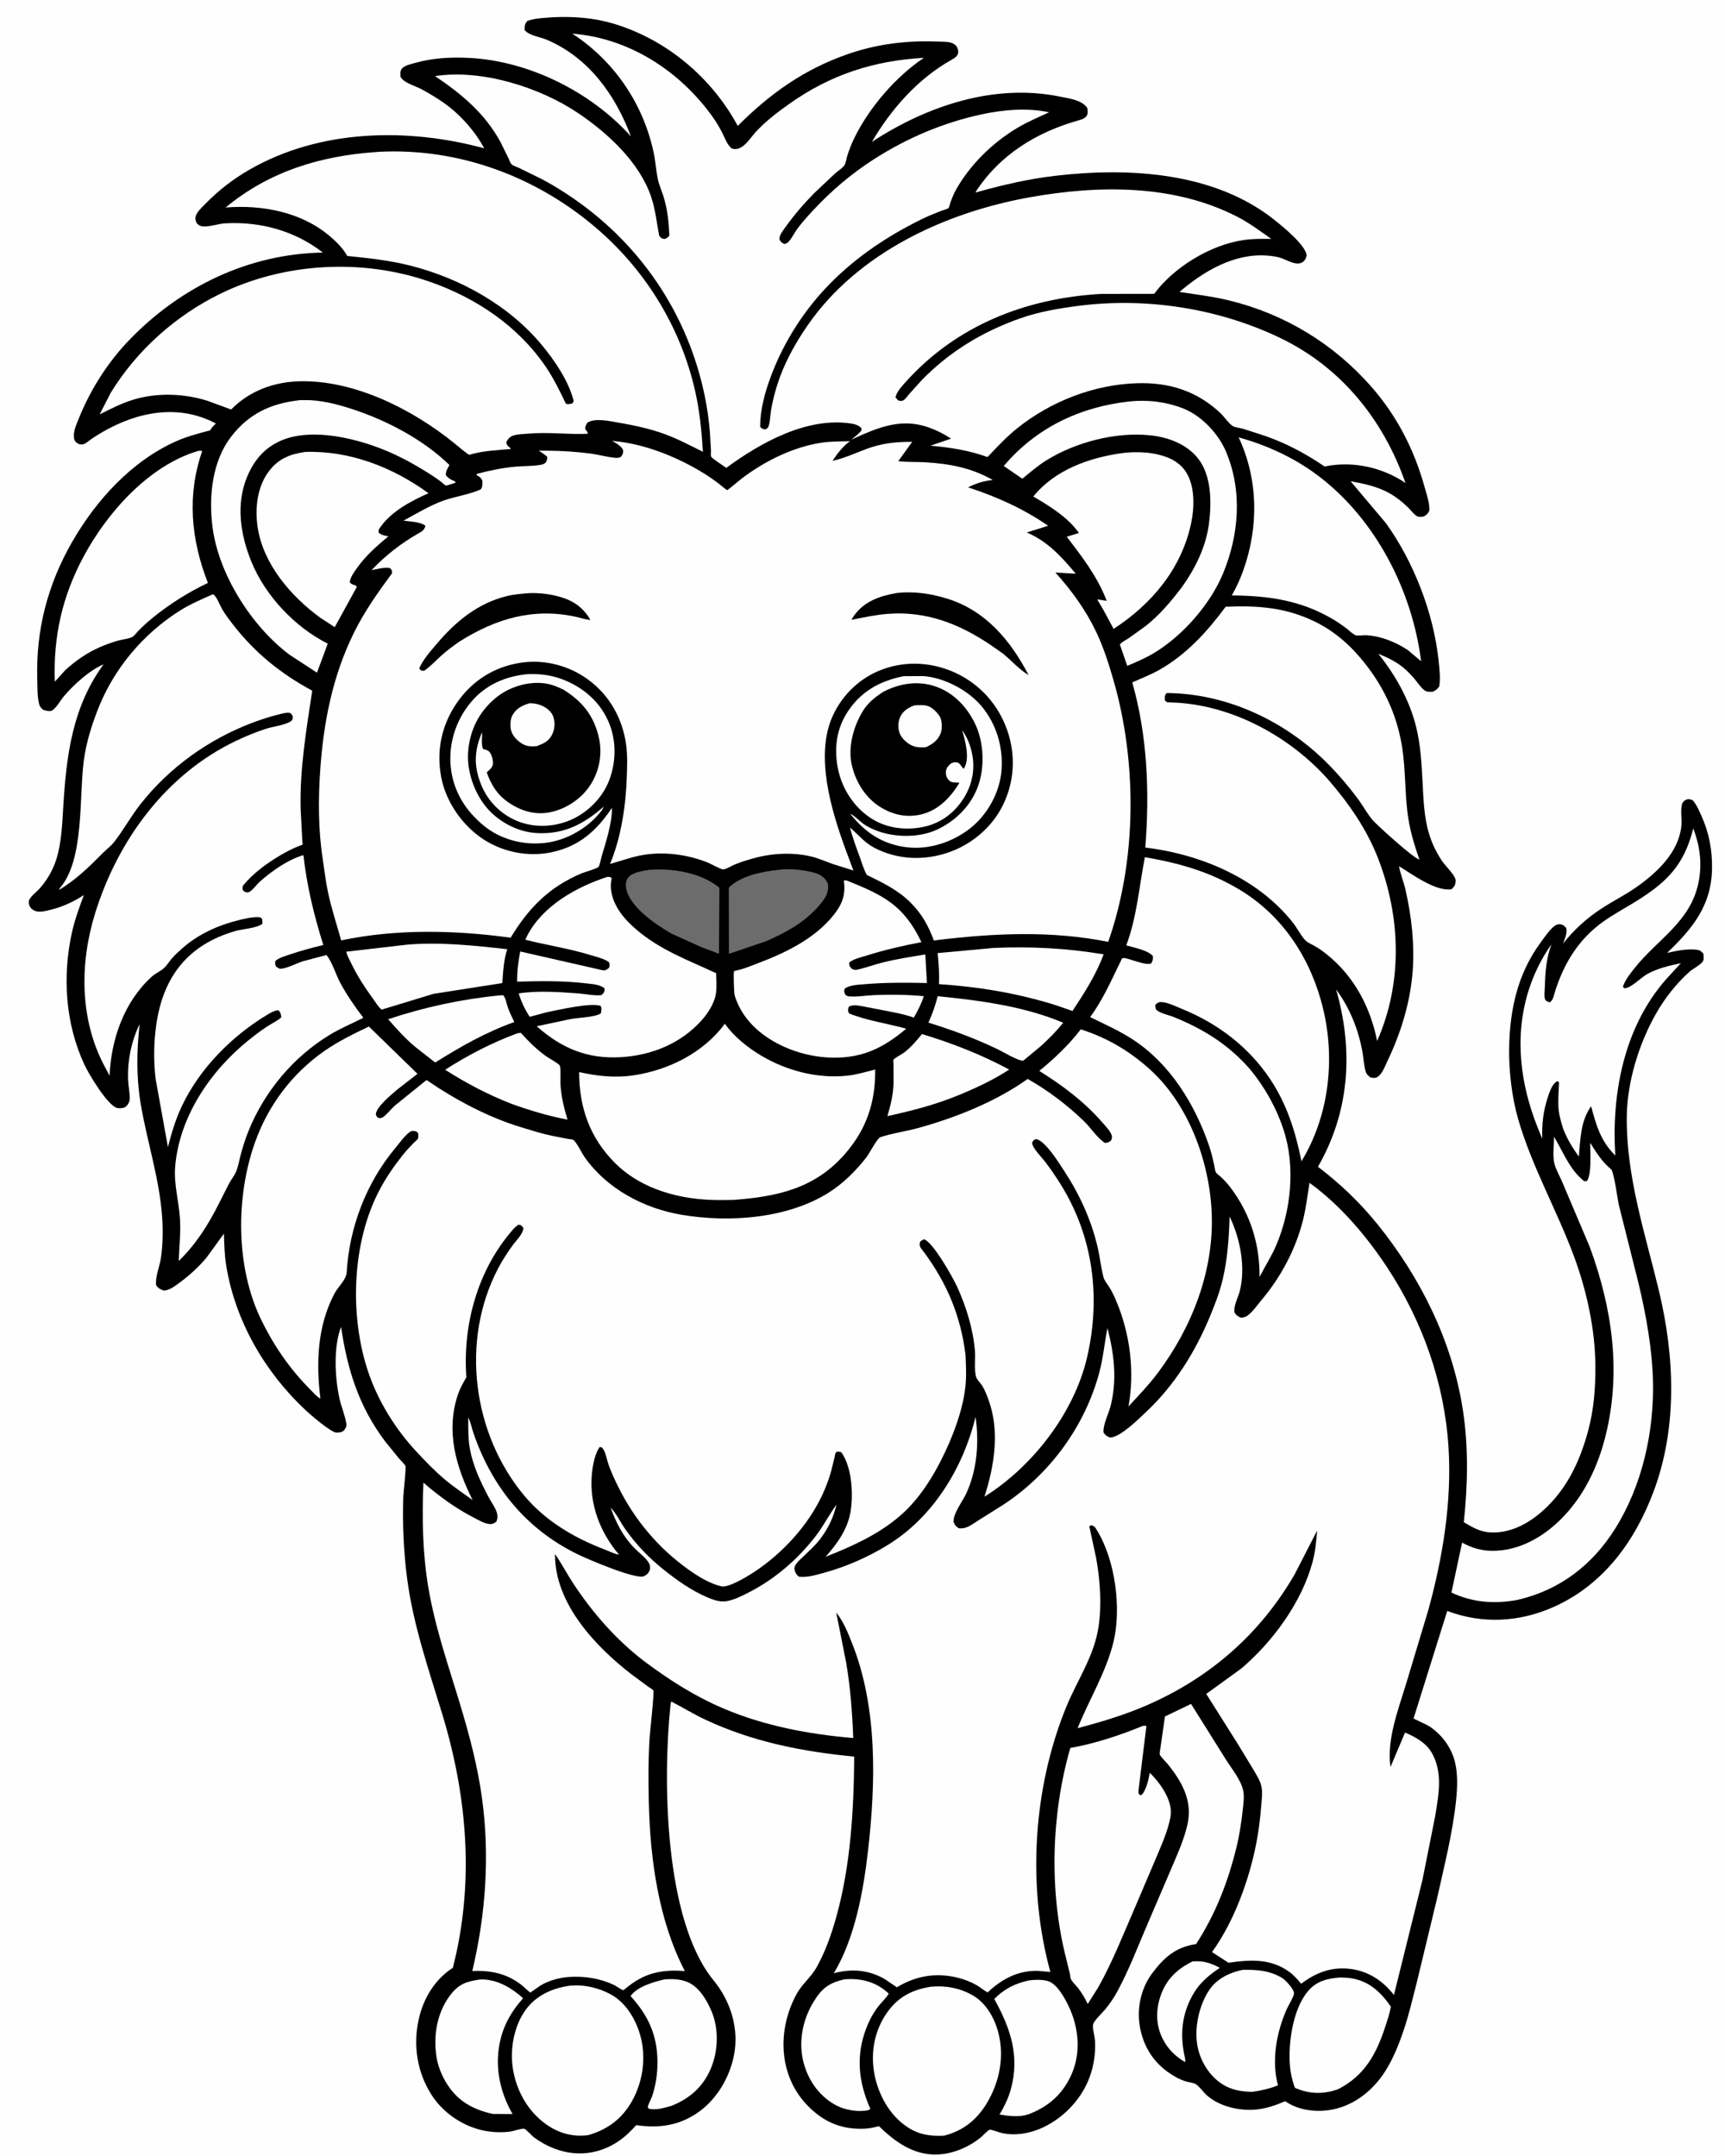
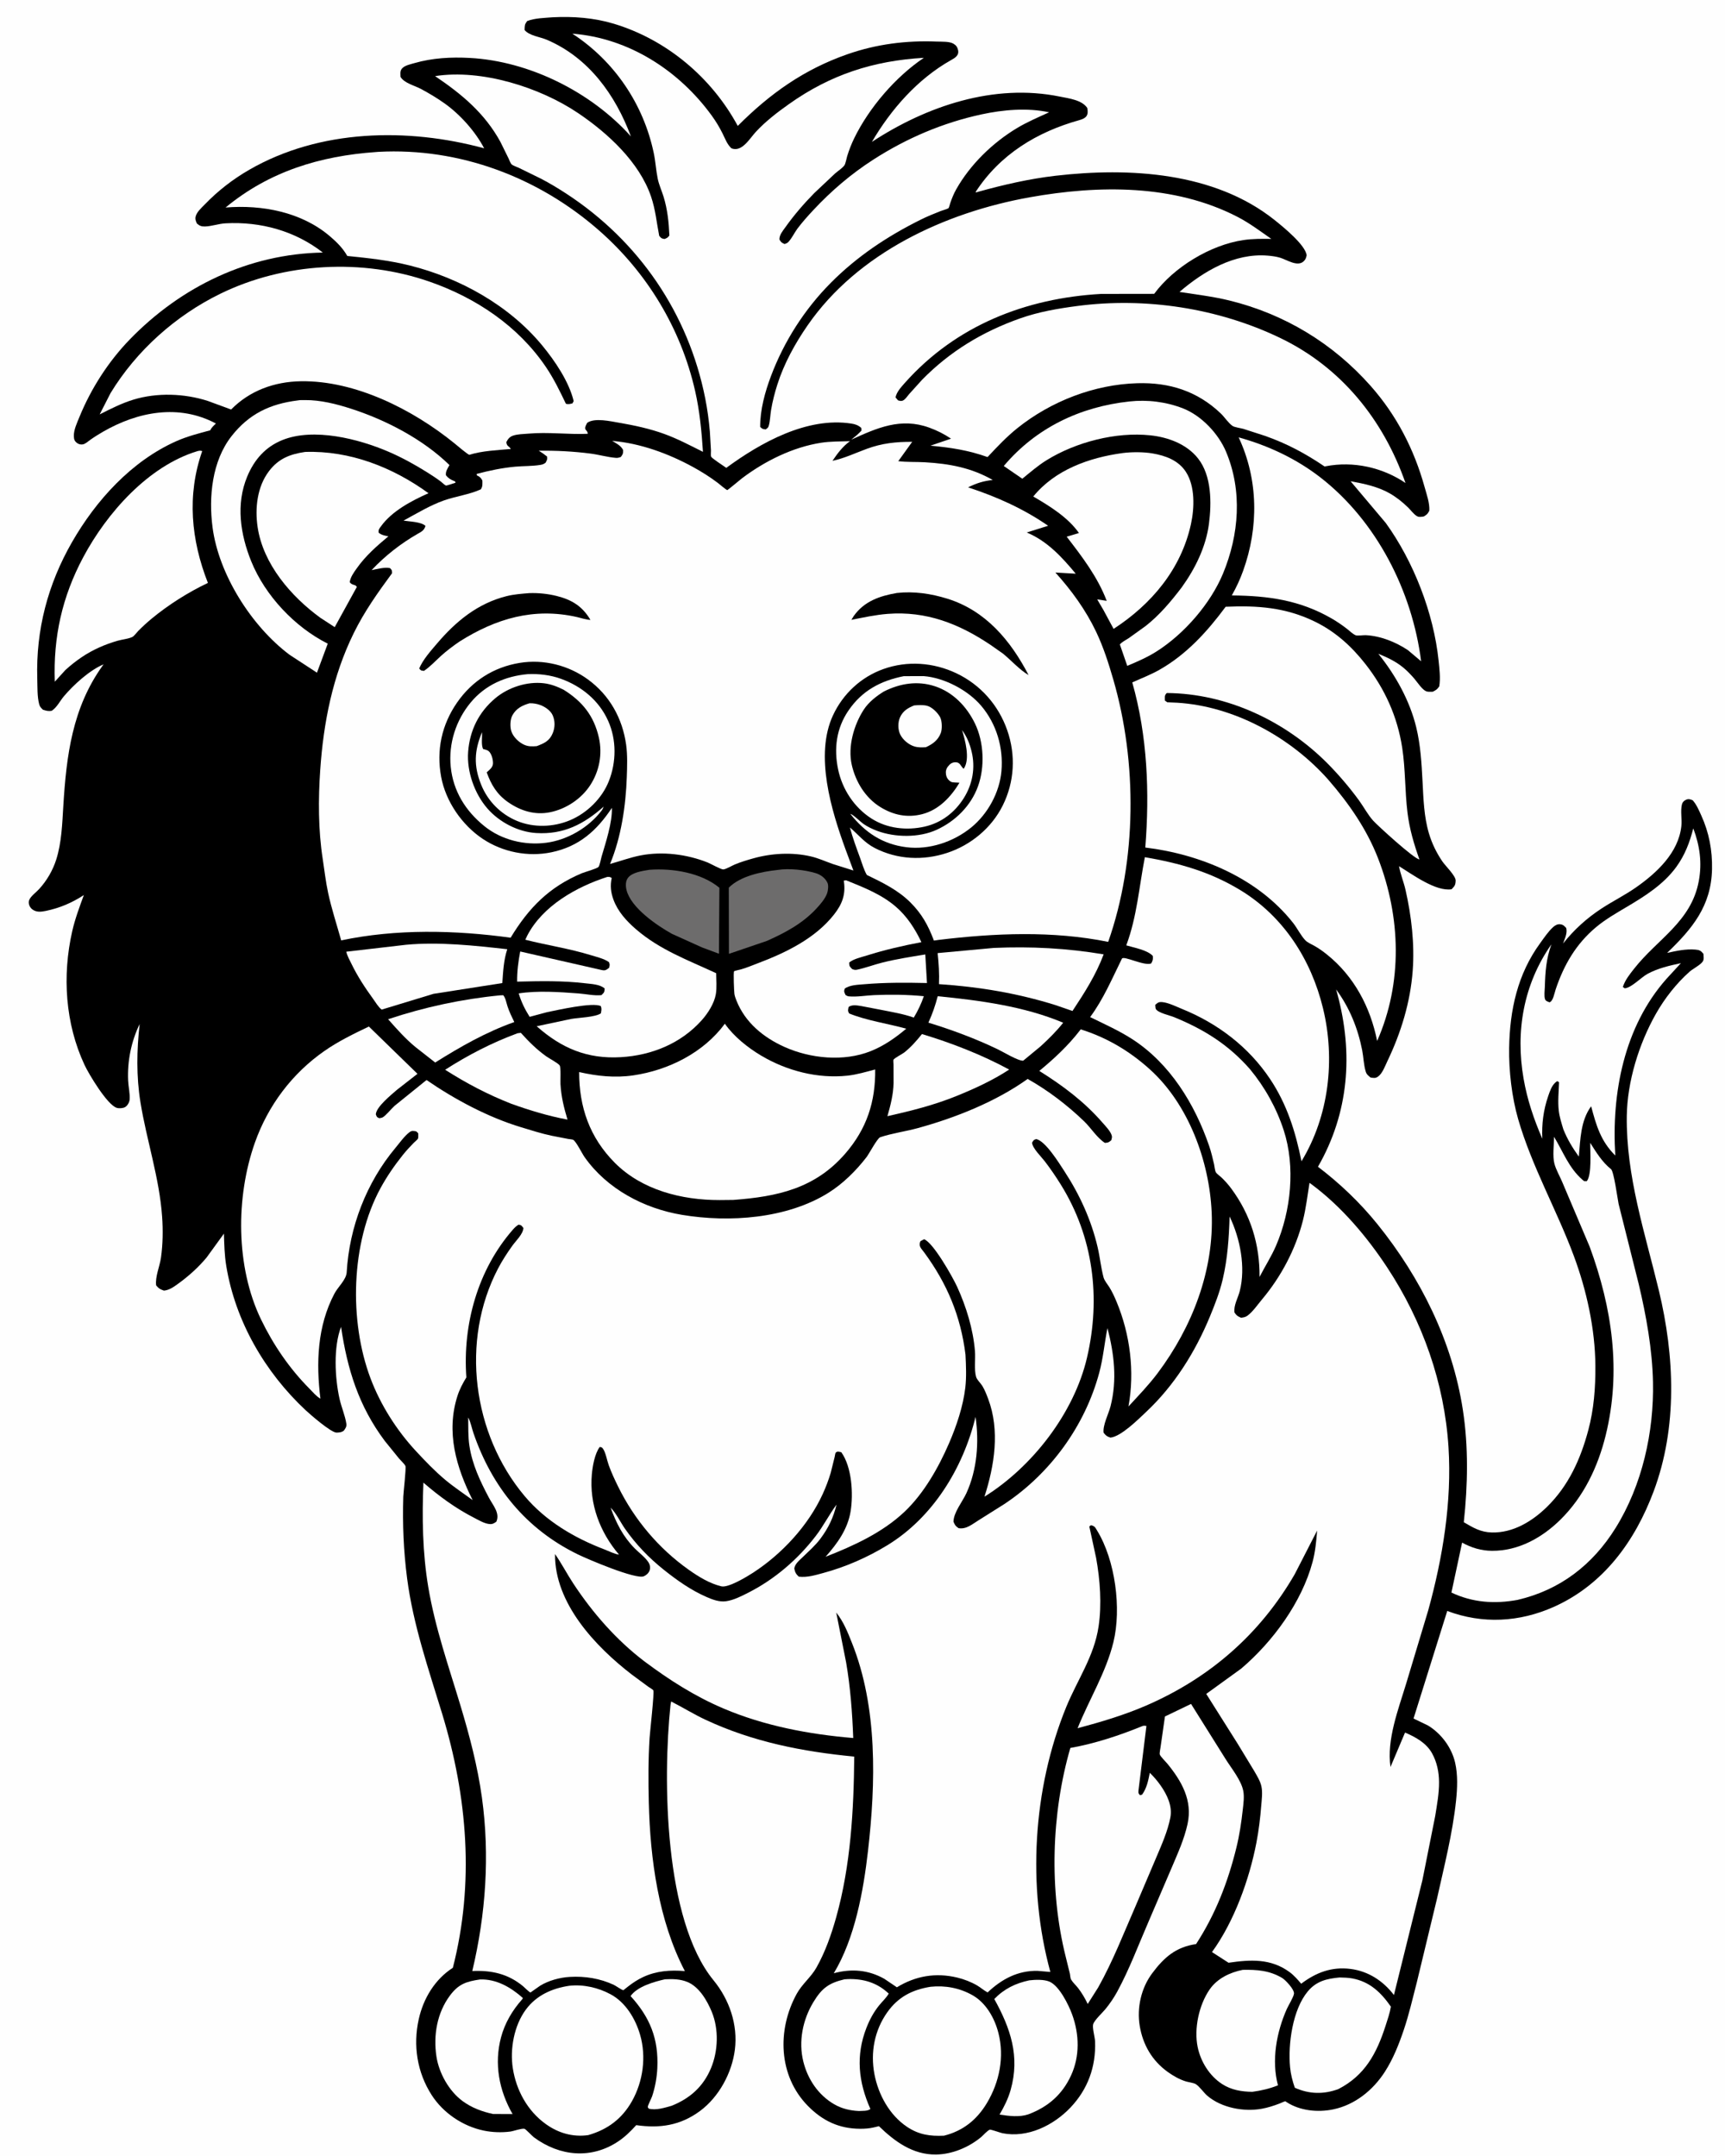
<svg xmlns="http://www.w3.org/2000/svg" version="1.1" style="display: block;" viewBox="0 0 1638 2048" width="1024" height="1280">
  <path transform="translate(0,0)" fill="rgb(254,254,254)" d="M -0 -0 L 1638 0 L 1638 2048 L -0 2048 L -0 -0 z" />
  <path transform="translate(0,0)" fill="rgb(0,0,0)" d="M 524.596 16.427 C 544.197 15.423 563.916 16.862 582.759 22.535 C 632.93 37.639 675.704 73.643 700.52 119.617 C 731.157 88.863 763.591 65.855 804.796 51.489 C 832.29 41.903 860.485 38.316 889.546 39.49 C 893.926 39.668 901.522 39.21 905.353 41.5 C 907.906 43.026 909.036 44.569 909.718 47.388 C 911.007 52.716 906.85 54.992 902.934 57.199 C 871.321 75.018 846.076 103.85 827.939 134.78 C 879.962 100.68 944.007 78.994 1006.47 91.759 C 1015 93.502 1027.41 94.927 1032.47 102.552 C 1033.88 109.358 1031.75 112.224 1025.13 114.066 C 984.673 125.324 949.492 146.744 926.35 182.487 C 927.137 182.957 927.959 182.432 928.826 182.191 C 952.961 175.489 977.519 169.826 1002.45 166.943 C 1072.2 158.876 1153.15 163.305 1210.4 209.009 C 1218.25 215.279 1239.74 232.697 1240.85 242.5 C 1240.31 245.033 1239.81 246.647 1237.81 248.407 C 1231.91 253.582 1221.95 246.735 1215.89 244.877 C 1212.03 243.694 1207.75 243.133 1203.74 242.807 C 1172.31 240.256 1142.99 257.608 1120.07 277.301 C 1135.71 279.743 1151.89 281.631 1167.26 285.396 C 1219.74 298.249 1265.8 326.108 1301.58 366.538 C 1326.32 394.497 1342.96 426.868 1352.9 462.733 C 1354.83 469.7 1357.79 477.847 1357.36 485.08 C 1356.29 487.21 1355.63 488.29 1353.62 489.651 C 1352.55 490.378 1352.29 490.677 1351 490.785 C 1348.86 490.965 1347.45 491.394 1345.51 490.226 C 1342.48 488.413 1339.83 484.656 1337.29 482.164 C 1332.04 477.007 1325.99 472.202 1319.58 468.562 C 1308.42 462.219 1295.12 459.384 1282.58 457.152 L 1315.95 496.725 C 1342.43 533.334 1361.51 582.51 1366.16 627.446 C 1366.99 635.5 1368.08 643.965 1366.8 652 C 1364.93 654.789 1363.53 655.713 1360.5 657.118 C 1358.93 657.071 1357.03 657.232 1355.5 656.968 C 1351.1 656.21 1346.17 648.203 1343.24 644.811 C 1339.95 641.011 1336.46 637.286 1332.57 634.102 C 1325.35 628.207 1317.52 624.504 1308.93 621.045 C 1325.22 641.177 1338.79 665.508 1344.93 690.833 C 1349.04 707.808 1350.02 725.021 1350.92 742.381 C 1351.77 758.748 1352.26 775.766 1356.98 791.575 C 1359.86 801.264 1364.11 809.965 1369.77 818.307 C 1372.55 822.406 1382.53 832.04 1382.38 836.5 C 1382.23 840.838 1381.35 841.762 1378.5 844.728 C 1363.51 847.101 1341.16 830.521 1328.6 822.801 C 1329.88 830.317 1333.03 837.683 1334.73 845.178 C 1340.39 870.125 1343.48 896.505 1341.58 922.094 C 1339.37 951.925 1330.49 980.957 1317.63 1007.81 C 1315.45 1012.34 1312.91 1019.51 1308.86 1022.5 C 1306.15 1024.5 1304.55 1023.98 1301.5 1023.53 C 1299.37 1021.67 1297.88 1020.8 1296.99 1017.97 C 1295.01 1011.65 1294.86 1004.03 1293.56 997.434 C 1289.47 976.692 1281.47 956.925 1268.84 939.899 L 1270.04 944.239 C 1285.28 1000.75 1280.97 1057.15 1251.6 1108.32 C 1272.6 1124.29 1291.54 1142.38 1308.11 1162.9 C 1349.15 1213.77 1379.18 1274.13 1389.21 1339.19 C 1394.65 1374.49 1393.9 1410.57 1390.11 1445.98 C 1399.05 1451.21 1406.05 1455.45 1416.77 1455.71 C 1436.95 1456.2 1455.08 1445.12 1469.07 1431.44 C 1489.62 1411.36 1501.01 1386.01 1508.32 1358.66 C 1513.69 1338.59 1515.22 1318.27 1515.09 1297.56 C 1514.87 1262.42 1506.8 1225.75 1494.58 1192.9 C 1478.36 1149.29 1454.65 1107.8 1441.73 1063.03 C 1435.74 1042.27 1432.83 1017.13 1433.18 995.5 C 1433.77 959.444 1441.12 925.349 1462.73 895.799 C 1466.45 890.7 1470.24 884.964 1474.91 880.7 C 1476.7 879.068 1478.98 877.708 1481.5 877.971 C 1484.52 878.286 1485.47 879.45 1487.39 881.5 C 1488.67 886.492 1486.05 891.556 1484.39 896.26 C 1494.9 883.049 1506.94 872.135 1521.1 862.899 C 1531.79 855.925 1543.24 850.259 1553.73 842.921 C 1573.25 829.266 1593.96 810.088 1596.73 784.885 C 1597.46 778.304 1595.76 770.493 1597.27 764.194 C 1597.77 762.102 1599.06 760.713 1601 759.805 C 1603.56 758.61 1605.03 759.209 1607.5 760.169 C 1611.11 764.17 1613.36 769.535 1615.57 774.395 C 1623.06 790.8 1626.24 807.72 1625.87 825.64 C 1625.13 860.542 1607.22 882.113 1583.2 905.179 C 1591.94 903.263 1600.99 901.265 1610 902.022 C 1614.05 902.363 1615.29 903.073 1617.71 906.059 C 1617.81 908.541 1618.5 911.306 1616.99 913.447 C 1614.6 916.848 1607.86 920.079 1604.5 923.064 C 1591.9 934.265 1580.77 948.528 1572.5 963.172 C 1556.45 991.585 1545.35 1027.41 1544.92 1060.15 C 1544.18 1117.25 1562.14 1170.91 1575.37 1225.79 C 1590.38 1288.09 1593.2 1355.81 1570.42 1416.67 C 1552.74 1463.91 1522.93 1505.18 1475.72 1526.33 C 1443.05 1540.96 1407.93 1542.9 1374.39 1530.26 L 1342.37 1632.45 L 1356.13 1639.08 C 1368.65 1646.67 1378.53 1659.94 1381.84 1674.23 C 1384.58 1686.02 1383.98 1698.89 1382.71 1710.86 C 1379.42 1741.82 1371.4 1773.1 1364.67 1803.48 L 1345.38 1883.47 C 1341.5 1898.45 1338.04 1913.63 1333.08 1928.29 C 1328.42 1942.09 1323.01 1955.75 1315.11 1968.05 C 1303.92 1985.45 1286.74 1999.37 1266.25 2003.68 C 1251.51 2006.78 1234.43 2005.09 1221.71 1996.76 C 1221.32 1996.51 1221.01 1996.11 1220.56 1996 C 1220.19 1995.91 1215.74 1997.93 1215.12 1998.17 C 1209.63 2000.27 1203.96 2002.1 1198.17 2003.14 C 1181.13 2006.21 1160.01 2002.27 1146.53 1990.8 C 1143 1987.79 1139.15 1981.92 1135.44 1979.68 C 1133.58 1978.56 1128.61 1977.88 1126.41 1977.23 C 1120.26 1975.42 1114.32 1972 1109.12 1968.3 C 1094.14 1957.61 1085.3 1942.44 1082.3 1924.37 C 1079.46 1907.24 1083.65 1888.51 1094.1 1874.5 C 1105.44 1859.28 1116.7 1849.46 1135.83 1846.7 C 1154.35 1818.14 1166.08 1787.86 1174.17 1754.88 C 1177.06 1743.11 1178.83 1731.12 1180.17 1719.09 C 1180.81 1713.37 1181.77 1706.62 1180.61 1700.97 C 1178.55 1690.89 1169.41 1679.77 1163.99 1671.13 L 1131.05 1618.57 L 1106.26 1630.5 L 1102.09 1659.64 C 1101.92 1661.05 1100.97 1665.31 1101.35 1666.55 C 1101.98 1668.58 1106.96 1673.39 1108.47 1675.23 C 1122.19 1692.04 1132.64 1710.27 1127.73 1732.64 C 1124.53 1747.2 1118.59 1760.12 1112.82 1773.77 L 1090.57 1825.66 C 1080.97 1847.78 1072.48 1870.64 1060.94 1891.88 C 1057.72 1897.8 1053.97 1903.25 1049.72 1908.48 C 1046.97 1911.85 1039.29 1918.89 1038.1 1922.81 C 1037.09 1926.16 1039.77 1935.21 1039.91 1939.29 C 1040.74 1963.19 1033.05 1984.56 1016.57 2001.92 C 1000.43 2018.91 975.884 2031.09 951.938 2026.36 C 949.893 2025.96 941.041 2022.66 939.88 2023.01 C 937.799 2023.65 933.346 2028.67 931.464 2030.22 C 919.697 2039.87 904.093 2046.42 888.767 2046.6 C 866.801 2046.86 849.674 2034.26 834.596 2019.68 L 829.5 2020.9 C 825.2 2021.89 821.16 2022.15 816.764 2022.14 C 796.781 2022.08 781.049 2014.6 767.096 2000.39 C 739.017 1971.8 737.781 1928.11 756.469 1894.02 C 761.624 1884.61 770.156 1878.08 775.23 1869.06 C 783.636 1854.13 789.368 1837.79 793.982 1821.35 C 807.759 1772.25 810.723 1719.33 811.156 1668.61 C 762.012 1663.87 714.994 1654.69 669.947 1633.63 C 658.804 1628.42 648.224 1621.86 637.262 1616.24 L 636.658 1619.4 C 629.184 1690.29 630.619 1823.89 677.492 1881.07 C 692.541 1899.43 700.752 1923.23 697.777 1947 C 695.018 1969.05 682.627 1991.98 664.636 2005.27 C 646.034 2019.02 626.559 2021.91 604.071 2018.69 C 599.145 2024.23 593.496 2029.74 587.347 2033.9 C 561.521 2051.34 531.452 2048.36 506.97 2030.3 C 505.238 2029.03 499.081 2022.37 497.881 2022.14 C 495.038 2021.62 487.64 2024.38 484.372 2024.8 C 476.187 2025.86 467.34 2025.55 459.264 2023.87 C 439.408 2019.75 420.792 2007.21 409.796 1990.11 C 395.953 1968.57 391.979 1942.9 397.537 1918 C 401.931 1898.31 412.837 1880.19 429.915 1869.21 C 450.548 1788.77 443.781 1706.7 419.766 1627.93 C 406.841 1585.54 392.257 1543.54 386.488 1499.42 C 383.098 1473.49 382.047 1447.91 382.843 1421.79 C 382.962 1417.88 385.699 1394.41 384.878 1392.57 C 383.987 1390.58 380.43 1387.38 378.921 1385.6 L 365.16 1368.62 C 340.499 1335.58 329.711 1300.83 323.732 1260.4 C 316.367 1279.67 317.837 1308.85 322.3 1328.79 C 324.066 1336.67 327.568 1344.59 328.786 1352.5 C 329.197 1355.17 327.735 1357.2 326.19 1359.19 C 323.907 1360.67 322.225 1360.72 319.526 1360.84 C 314.37 1361.06 294.186 1343.4 290.036 1339.52 C 251.394 1303.42 223.288 1254.95 214.678 1202.39 C 213.023 1192.28 212.799 1182.05 212.481 1171.84 L 196.032 1194.52 C 188.125 1204.03 178.696 1212.45 168.662 1219.67 C 164.685 1222.54 160.51 1225.52 155.5 1225.97 C 151.622 1224.53 150.755 1224.13 148.102 1221 C 147.066 1212.72 151.507 1203.02 152.69 1194.67 C 154.498 1181.92 154.682 1168.69 153.786 1155.84 C 151.204 1118.84 139.097 1083.51 133.2 1047.07 C 129.199 1022.34 129.645 997.53 132.44 972.729 C 124.436 989.297 120.66 1008.01 121.491 1026.43 C 121.755 1032.26 123.361 1038.71 122.924 1044.46 C 122.724 1047.1 120.872 1050.39 118.48 1051.72 C 116.544 1052.8 112.794 1053.02 110.685 1052.35 C 101.512 1049.45 84.022 1020.02 80.095 1011.61 C 61.729 972.28 58.803 926.723 68.406 884.528 C 71.083 872.767 75.31 861.541 79.433 850.236 C 68.114 857.615 56.611 862.517 43.389 865.27 C 38.799 866.226 34.223 866.769 30.307 863.681 C 28.73 862.437 27.493 860.355 27.203 858.371 C 27.003 857.005 27.111 855.841 27.701 854.571 C 29.337 851.043 34.237 847.499 36.985 844.5 C 44.231 836.592 49.924 826.825 53.18 816.603 C 58.347 800.382 58.919 782.349 59.95 765.421 C 62.857 717.695 68.538 672.255 97.332 632.235 L 98.186 631.061 C 84.862 636.627 69.661 650.555 60.514 661.374 C 56.667 665.924 54.017 671.784 49 675.156 C 45.677 675.783 43.677 675.17 40.5 674.129 C 38.876 672.405 37.731 671.546 37.088 669.223 C 35.048 661.849 35.422 652.234 35.195 644.522 C 33.835 598.399 45.21 555.07 68.117 515.116 C 90.972 475.253 124.712 438.004 167.256 419.082 C 177.629 414.469 188.572 411.691 199.5 408.746 C 200.685 406.086 202.824 404.306 204.871 402.307 C 169.666 383.5 130.658 391.037 97.5 410.192 C 93.396 412.563 89.305 415.125 85.45 417.873 C 83.453 419.298 81.027 421.571 78.621 422.095 C 76.723 422.509 74.557 422.03 73 420.844 C 70.505 418.946 70.075 417.391 69.954 414.402 C 69.712 408.378 73.026 401.529 75.28 396 C 86.291 368.999 102.885 343.236 123.208 322.3 C 171.858 272.184 236.108 241.111 306.441 239.907 C 280.058 219.333 247.299 210.324 214.041 212.134 C 207.456 212.493 200.991 214.935 194.5 215.135 C 191.075 215.241 189.242 214.469 186.735 212.224 C 185.786 209.712 185.01 208.409 185.635 205.689 C 186.612 201.435 191.085 197.509 194.065 194.422 C 206.751 181.275 220.802 170.349 236.619 161.225 C 303.436 122.684 386.832 121.101 459.634 140.87 C 451.253 124.831 436.768 108.69 422.052 98.217 C 414.95 93.162 407.077 88.453 399.394 84.372 C 393.432 81.206 383.688 78.963 380.181 73 C 380.14 69.319 379.453 66.876 382.5 64.236 C 385.087 61.995 390.125 60.901 393.362 59.966 C 410.483 55.02 428.3 54.085 446.029 55.039 C 502.69 58.09 561.37 87.519 599.041 129.593 C 584.294 90.139 559.011 54.823 519.213 37.784 C 512.815 35.045 502.488 33.963 498.046 28.5 C 498.2 24.229 497.974 23.358 500.5 20.004 C 507.883 17.153 516.74 17.077 524.596 16.427 z" />
  <path transform="translate(0,0)" fill="rgb(254,254,254)" d="M 868.1 670.079 C 871.774 669.78 876.527 669.491 880.128 670.373 C 884.985 671.562 890.226 676.817 892.598 681.026 C 894.63 684.633 894.818 692.478 893.363 696.31 C 890.765 703.151 885.584 706.864 879.196 709.794 C 875.542 710.029 871.842 710.128 868.294 709.06 C 862.821 707.414 857.225 702.703 854.764 697.56 C 852.52 692.871 852.525 685.976 854.691 681.277 C 857.465 675.258 862.231 672.39 868.1 670.079 z" />
  <path transform="translate(0,0)" fill="rgb(254,254,254)" d="M 502.741 668.039 C 506.197 667.925 509.742 668.522 513 669.72 C 517.429 671.35 522.696 674.926 524.678 679.338 C 527.119 684.77 527.031 691.011 524.764 696.5 C 521.679 703.967 516.596 706.054 509.609 708.773 C 505.325 709.083 501.817 709.292 497.773 707.512 C 492.531 705.206 487.17 699.987 485.421 694.496 C 484.106 690.365 484.326 683.454 486.395 679.64 C 490.035 672.928 495.805 670.059 502.741 668.039 z" />
-   <path transform="translate(0,0)" fill="rgb(254,254,254)" d="M 1132.51 1863.15 L 1133.75 1863.08 C 1143.55 1862.49 1149.69 1864.82 1158.37 1869.22 C 1148.8 1875.74 1140.17 1882.65 1134.05 1892.64 C 1121.89 1912.51 1120.18 1933.56 1125.5 1955.82 L 1125.5 1958.87 C 1116.14 1953.38 1109.28 1946.7 1104.26 1936.97 C 1097.71 1924.26 1097.42 1910 1101.88 1896.56 C 1107.27 1880.32 1117.63 1870.5 1132.51 1863.15 z" />
  <path transform="translate(0,0)" fill="rgb(254,254,254)" d="M 474.576 945.5 L 477.765 945.369 C 480.01 947.851 480.777 952.757 481.857 956.02 C 483.557 961.155 485.904 965.998 488.273 970.85 C 461.409 980.379 437.213 994.21 413.142 1009.29 L 394.709 994.842 C 385.01 986.962 376.693 977.498 368.437 968.17 C 402.771 956.704 438.557 949.01 474.576 945.5 z" />
  <path transform="translate(0,0)" fill="rgb(254,254,254)" d="M 890.447 946.323 C 930.204 950.262 972.59 955.866 1009.61 971.499 C 1003.12 979.713 995.952 986.735 988.284 993.807 L 971.658 1007.54 C 967.042 1007.99 952.38 999.092 947.283 996.648 C 926.221 986.547 903.909 978.253 881.583 971.415 C 885.4 963.119 888.145 955.154 890.447 946.323 z" />
  <path transform="translate(0,0)" fill="rgb(109,108,108)" d="M 616.179 826.29 L 616.92 826.193 C 638.752 824.626 665.829 829.014 683.088 843.291 L 682.657 905.96 L 666.658 900.004 L 637.936 887.034 C 623.894 879.198 599.071 862.431 594.866 845.449 C 593.975 841.851 593.81 837.303 596.052 834.13 C 599.941 828.625 609.971 827.346 616.179 826.29 z" />
  <path transform="translate(0,0)" fill="rgb(254,254,254)" d="M 875.485 982.264 C 903.878 990.841 932.221 1001.86 958.308 1015.99 C 942.762 1026.18 925.67 1034.05 908.49 1041.02 C 886.977 1049.78 865.256 1055.18 842.662 1060.28 C 845.611 1050 848.29 1039.62 848.5 1028.86 L 848.459 1011.15 C 848.451 1010.47 848.141 1007.18 848.402 1006.68 C 849.25 1005.05 856.683 1001.3 858.582 999.81 C 865.115 994.675 870.279 988.668 875.485 982.264 z" />
  <path transform="translate(0,0)" fill="rgb(254,254,254)" d="M 491.307 981.5 L 494.5 981.1 C 501.977 989.433 509.567 996.985 518.716 1003.5 C 521.016 1005.14 530.339 1010.18 531.401 1012.12 C 532.697 1014.48 531.938 1026.45 532.135 1029.83 C 532.831 1041.81 535.397 1052.14 538.814 1063.54 C 520.35 1060.05 503.146 1054.84 485.5 1048.51 C 462.935 1039.65 443.034 1029.16 422.588 1016.18 C 444.521 1002.09 466.837 990.59 491.307 981.5 z" />
  <path transform="translate(0,0)" fill="rgb(109,108,108)" d="M 738.268 826.391 C 749.242 824.602 764.095 826.259 774.616 829.434 C 779.347 830.862 783.86 834.212 785.841 838.867 C 786.841 841.218 786.279 846.17 785.374 848.604 C 783.372 853.984 779.09 858.861 775.247 863.015 C 762.045 877.288 745.753 885.918 728.272 893.741 L 692.15 906.058 L 692.007 843.211 C 702.964 832.089 723.362 827.962 738.268 826.391 z" />
  <path transform="translate(0,0)" fill="rgb(254,254,254)" d="M 943.681 900.44 C 978.972 898.893 1013.22 900.713 1048.04 906.551 C 1040.71 926.15 1029.88 943.023 1018.43 960.35 L 1002.31 954.759 C 966.092 943.424 929.426 937.336 891.625 934.843 C 892.058 924.847 891.384 915.3 890.371 905.356 L 943.681 900.44 z" />
  <path transform="translate(0,0)" fill="rgb(254,254,254)" d="M 385.601 897.43 C 416.913 894.528 450.474 898.195 481.594 901.679 C 478.15 912.126 477.668 922.938 476.896 933.821 L 411.5 944.058 L 362.315 959.029 C 359.17 956.711 356.38 951.87 354.061 948.678 C 346.464 938.219 339.315 927.325 333.683 915.671 C 331.947 912.079 329.514 907.92 328.711 904.027 L 385.601 897.43 z" />
  <path transform="translate(0,0)" fill="rgb(254,254,254)" d="M 631.388 1880.14 C 638.691 1879.78 645.876 1879.87 652.745 1882.72 C 663.933 1887.36 671.467 1900.43 675.858 1911.11 C 682.663 1927.65 681.917 1948.35 675.02 1964.74 C 667.69 1982.16 655.089 1993.33 637.735 2000.29 C 631.154 2002.17 622.777 2004.83 616 2003.01 C 615.694 2002.51 615.152 2002.09 615.083 2001.5 C 614.926 2000.17 618.61 1993.02 619.207 1991.21 C 622.016 1982.69 623.698 1973.54 624.12 1964.57 C 625.427 1936.8 617.224 1916.4 598.725 1896.09 C 605.102 1886.92 621.159 1882.46 631.388 1880.14 z" />
  <path transform="translate(0,0)" fill="rgb(254,254,254)" d="M 801.824 1880.18 L 805 1879.97 C 819.864 1879.47 832.928 1883.36 843.913 1893.74 C 841.688 1897.69 837.818 1901.2 834.928 1904.76 C 829.64 1911.27 825.812 1918.39 822.773 1926.17 C 812.387 1952.76 815.142 1977.73 826.5 2003.35 C 823.691 2005.54 819.112 2005.02 815.558 2005.27 C 807.326 2004.92 799.153 2002.99 792 1998.8 C 776.957 1989.99 767.002 1975.14 762.82 1958.41 C 758.011 1939.18 762.226 1918.52 772.412 1901.72 C 780.401 1888.54 787.071 1883.69 801.824 1880.18 z" />
  <path transform="translate(0,0)" fill="rgb(254,254,254)" d="M 455.671 1880.31 C 471.245 1879.74 485.035 1887.78 496.355 1897.86 C 496.075 1898.91 496.295 1898.57 495.585 1899.37 C 486.432 1909.66 479.291 1921.76 475.71 1935.16 C 468.966 1960.41 473.81 1985.73 486.633 2008.18 L 468.063 2008.1 C 457.654 2005.85 447.875 2002.23 439.224 1995.88 C 426.223 1986.35 416.71 1969.22 414.317 1953.44 C 411.271 1933.35 414.884 1911.98 427.258 1895.44 C 435.358 1884.62 442.659 1882.26 455.671 1880.31 z" />
  <path transform="translate(0,0)" fill="rgb(254,254,254)" d="M 977.37 1881.15 C 983.036 1880.5 991.11 1880.14 996.415 1882.31 C 1005.85 1886.18 1014.81 1904.41 1018.21 1913.81 C 1024.97 1932.55 1025.5 1953.23 1017.06 1971.52 C 1008.59 1989.87 995.082 2001.43 976.45 2008.45 C 967.666 2011.35 958.121 2010 949.162 2008.66 C 953.524 2001.21 957.334 1993.61 959.695 1985.27 C 968.739 1953.31 959.588 1926.72 944.165 1898.87 C 953.667 1889.11 964.191 1884.01 977.37 1881.15 z" />
  <path transform="translate(0,0)" fill="rgb(254,254,254)" d="M 501.093 640.369 C 511.659 639.892 522.633 641.189 532.603 644.798 C 552.266 651.918 568.694 665.35 577.387 684.676 C 585.477 702.661 585.274 723.832 578.076 742.034 C 571.588 758.441 557.336 772.374 541.135 779.178 C 525.409 785.782 506.73 786.398 490.886 779.82 C 475.334 773.364 463.088 760.992 456.805 745.389 C 449.547 727.367 450.258 713.133 457.609 695.542 C 457.933 700.066 456.62 707.701 458.704 711.5 C 460.185 711.909 462.436 712.369 463.659 713.296 C 466.705 715.606 468.153 721.653 468.028 725.233 C 467.895 729.054 464.669 731.226 462.066 733.657 C 466.347 745.475 471.774 754.59 482.296 761.934 C 494.125 770.191 507.685 774.464 522.101 771.587 C 537.348 768.545 551.841 758.953 560.36 745.919 C 569.107 732.538 572.125 716.195 568.585 700.578 C 563.914 679.972 552.902 666.289 535.183 655.231 C 529.231 652.241 523.05 649.83 516.381 649.036 C 500.358 647.127 482.541 652.931 470.248 663.248 C 454.55 676.423 445.97 693.815 444.437 714.156 C 443.033 732.787 450.472 753.915 462.743 767.998 C 474.063 780.99 491.745 790.218 508.96 791.293 C 535.056 792.922 554.248 782.94 573.17 766.222 C 572.66 767.612 572.06 768.882 571.149 770.067 C 558.725 786.239 538.702 797.951 518.536 800.554 C 497.988 803.206 476.203 797.928 459.923 784.823 C 441.984 770.383 430.215 751.468 427.902 728.377 C 425.701 706.409 432.777 684.296 446.814 667.352 C 460.67 650.625 479.817 642.283 501.093 640.369 z" />
  <path transform="translate(0,0)" fill="rgb(254,254,254)" d="M 858.227 642.289 L 877.143 642.244 C 896.685 643.771 919.126 655.571 931.727 670.43 C 946.333 687.653 952.917 710.205 950.962 732.515 C 949.184 752.789 937.968 773.223 922.282 786.013 C 905.522 799.679 882.378 807.51 860.732 804.788 C 837.929 801.921 821.4 790.766 807.405 773.097 C 810.061 773.609 817.139 780.747 819.855 782.621 C 823.857 785.382 828.352 787.533 832.898 789.235 C 849.898 795.597 872.677 795.882 889.324 788.275 C 907.183 780.115 921.972 765.511 928.702 746.902 C 935.324 728.591 934.336 704.803 925.807 687.245 C 917.975 671.124 905.093 657.61 887.831 651.899 C 871.277 646.422 854.7 649.147 839.388 656.806 C 832.26 661.14 824.759 667.049 820.186 674.114 C 810.791 688.626 804.866 709.261 808.806 726.569 C 812.444 742.545 821.651 757.765 835.783 766.535 C 848.165 774.22 861.402 777.032 875.628 773.398 C 891.437 769.36 902.972 757.039 911.09 743.55 C 908.927 743.193 904.546 743.586 902.894 742.534 C 900.174 740.801 898.756 738.651 898.271 735.428 C 897.862 732.71 898.475 730.218 900.2 728.059 C 902.1 725.681 903.859 724.23 907 724.081 C 911.706 723.857 912.006 727.521 915 730.274 L 915.602 729.497 C 921.192 720.273 916.478 703.038 913.54 693.517 C 918.219 699.955 920.763 706.224 922.632 713.912 C 926.345 729.188 923.582 744.754 915.276 758.017 C 906.649 771.793 893.964 781.598 878.019 785.216 C 860.976 789.084 842.436 787.085 827.5 777.528 C 811.188 767.091 799.763 749.746 795.824 730.795 C 791.726 711.081 794.133 691.896 805.615 675.029 C 818.563 656.008 836.212 646.669 858.227 642.289 z" />
  <path transform="translate(0,0)" fill="rgb(254,254,254)" d="M 1272.11 1878.42 C 1276.09 1878.5 1280.27 1878.6 1284.18 1879.32 C 1300.98 1882.46 1311.5 1892.73 1320.86 1906.14 C 1319.84 1912.32 1317.68 1918.48 1315.76 1924.44 C 1307.32 1950.64 1296.18 1971.44 1270.95 1984.45 C 1256.97 1989.58 1243.25 1989.3 1229.62 1983.16 C 1227.39 1976.8 1225.73 1970.34 1225.1 1963.6 C 1223.04 1941.65 1227.52 1908.89 1241.97 1891.6 C 1250.14 1881.82 1259.97 1879.57 1272.11 1878.42 z" />
  <path transform="translate(0,0)" fill="rgb(254,254,254)" d="M 1180.14 1871.17 C 1193.71 1870.9 1205.5 1871.75 1217.52 1878.85 C 1220.6 1880.67 1229.15 1889.68 1228.84 1893.69 C 1228.61 1896.68 1223.37 1905.28 1222.02 1908.32 C 1212.2 1930.42 1207.28 1957.17 1213.61 1980.87 C 1205.62 1984.07 1197.75 1985.88 1189.23 1987.04 C 1179.01 1986.9 1169.32 1985.3 1160.6 1979.69 C 1148.55 1971.93 1140.16 1958.32 1137.32 1944.42 C 1133.75 1926.95 1138.56 1904.63 1148.61 1889.94 C 1155.82 1879.4 1167.98 1873.59 1180.14 1871.17 z" />
  <path transform="translate(0,0)" fill="rgb(254,254,254)" d="M 1072.36 381.375 C 1089.54 379.463 1107.4 381.649 1123.5 387.974 C 1141.04 394.865 1157.1 411.965 1164.32 429.16 C 1179.96 466.403 1176.67 507.93 1161.47 544.709 C 1149.67 573.26 1124.72 601.964 1098.66 618.577 C 1089.77 624.238 1080.17 628.468 1070.46 632.495 L 1063.44 612.178 C 1065.45 609.729 1069.09 608.026 1071.74 606.273 L 1087.87 594.698 C 1101.18 584.25 1111.98 571.342 1122.18 557.956 C 1134.95 540.196 1145.19 519.551 1148.05 497.625 C 1150.63 477.845 1150.72 451.979 1137.71 435.5 C 1126.87 421.764 1109.23 415.31 1092.34 413.522 C 1059.65 410.061 1021.6 419.978 993.882 437.126 C 985.687 442.197 978.258 448.666 970.802 454.75 L 953.181 442.662 C 983.758 406.41 1025.64 386.43 1072.36 381.375 z" />
  <path transform="translate(0,0)" fill="rgb(254,254,254)" d="M 282.606 380.37 C 284.76 379.93 287.218 380.072 289.415 380.047 C 304.1 379.879 319.531 383.808 333.401 388.302 C 366.602 399.06 401.524 417.241 426.709 441.771 C 424.959 444.943 422.835 447.75 423.353 451.5 C 425.592 454.297 427.674 455.488 430.908 456.852 C 432.414 457.488 431.833 456.909 432.515 458.5 C 431.198 458.886 424.064 461.462 423.298 461.201 C 422.164 460.816 419.572 458.245 418.488 457.43 C 414.268 454.257 409.811 451.365 405.338 448.561 C 393.736 441.285 381.632 434.623 369.05 429.193 C 340.466 416.857 297.709 405.985 267.893 418.053 C 251.792 424.57 241.314 436.683 234.685 452.487 C 223.649 478.797 228.053 507.611 238.432 533.252 C 251.641 565.791 279.796 595.718 311.101 611.411 L 300.848 638.985 L 274.762 621.944 C 238.657 594.824 207.52 545.657 201.673 500.915 C 197.897 472.026 201.16 438.091 219.583 414.473 C 236.193 393.178 256.251 383.649 282.606 380.37 z" />
  <path transform="translate(0,0)" fill="rgb(254,254,254)" d="M 883.586 1887.26 C 897.512 1885.78 911.313 1888.37 923.5 1895.28 C 936.398 1902.6 944.483 1917.08 948.083 1931.1 C 953.925 1953.84 949.084 1977.74 937.228 1997.59 C 927.664 2013.61 914.46 2024.18 896.381 2028.71 C 883.203 2029.32 872.617 2027.83 861.411 2020.38 C 844.661 2009.24 833.991 1989.67 830.312 1970.19 C 826.436 1949.66 830.359 1928.72 842.484 1911.56 C 852.86 1896.87 866.198 1890.08 883.586 1887.26 z" />
  <path transform="translate(0,0)" fill="rgb(254,254,254)" d="M 540.53 1886.3 C 554.041 1884.82 567.989 1888.04 579.86 1894.45 C 594.094 1902.14 603.437 1917.83 607.791 1932.94 C 613.763 1953.68 610.625 1977.02 600.115 1995.78 C 590.638 2012.69 576.822 2022.93 558.428 2028.18 C 543.74 2030.21 530.061 2026.21 518.097 2017.6 C 500.769 2005.13 490.126 1985.57 486.87 1964.67 C 484.016 1946.34 488.08 1924.02 499.27 1908.91 C 509.372 1895.26 524.257 1888.7 540.53 1886.3 z" />
  <path transform="translate(0,0)" fill="rgb(254,254,254)" d="M 1065.94 430.379 C 1074.67 429.246 1085.94 429.233 1094.59 430.727 C 1106.84 432.84 1118.99 437.261 1126.1 448.154 C 1135.06 461.867 1134.3 482.626 1130.93 498 C 1121.6 540.611 1093.46 574.049 1057.49 597.378 L 1048 579.747 L 1041.92 569.353 L 1050.95 570.749 C 1042.34 548.089 1027.62 528.832 1012.93 509.811 L 1024.58 506.315 C 1014.17 491.443 996.673 480.649 981.208 471.642 C 1001.84 446.23 1034.36 434.685 1065.94 430.379 z" />
  <path transform="translate(0,0)" fill="rgb(254,254,254)" d="M 289.591 429.295 C 332.036 427.883 372.782 443.819 406.779 468.524 C 390.752 475.635 372.076 485.46 361.647 499.953 C 359.924 502.347 359.019 503.238 359.5 506.127 C 362.04 508.097 364.365 508.598 367.435 509.212 L 368.682 509.457 C 357.446 518.858 346.995 527.987 338.5 540.056 C 335.731 543.99 332.663 548.129 331.976 553 C 333.492 555.107 335.099 555.25 337.5 556.131 L 338.744 557.506 L 317.713 595.73 L 304.049 586.828 C 276.234 566.566 249.775 535.897 244.5 500.827 C 241.796 482.854 244 462.345 255.322 447.5 C 264.452 435.53 275.2 431.457 289.591 429.295 z" />
  <path transform="translate(0,0)" fill="rgb(254,254,254)" d="M 187.4 428.5 C 189.403 428.075 189.927 427.92 191.86 428.5 C 177.192 470.395 181.258 512.948 197.274 553.719 C 178.542 562.595 159.758 574.485 143.807 587.677 C 139.336 591.375 135.143 595.241 131.071 599.375 C 129.77 600.696 127.137 604.221 125.624 604.997 C 122.086 606.81 115.537 607.491 111.544 608.638 C 99.611 612.068 88.12 617.069 77.789 623.986 C 72.162 627.753 66.962 631.863 61.944 636.417 L 51.853 647.551 C 50.323 605.027 58.814 566.904 78.823 529.367 C 101.2 487.39 140.537 442.726 187.4 428.5 z" />
  <path transform="translate(0,0)" fill="rgb(254,254,254)" d="M 801.235 836.5 L 803.492 836.216 C 819.938 842.89 836.937 849.478 850.557 861.206 C 861.397 870.54 868.836 882.188 874.953 894.957 C 857.351 898.324 840.166 902.24 823.055 907.651 C 817.716 909.34 810.673 910.773 806.331 914.314 C 806.408 917.998 806.78 917.917 809.151 920.5 C 810.804 921.171 811.908 921.516 813.705 921.142 C 821.879 919.439 829.972 916.32 838.114 914.288 C 851.434 910.964 865.094 908.87 878.631 906.647 L 880.239 933.793 C 860.378 933.352 840.306 933.228 820.5 934.948 C 814.712 935.451 806.879 935.575 802.135 939.097 C 801.134 942.069 801.682 942.336 802.867 945.121 C 803.895 945.745 804.733 946.335 805.971 946.452 C 813.57 947.168 822.437 945.586 830.158 945.257 C 845.886 944.588 861.592 944.793 877.263 946.296 C 874.844 953.435 871.591 960.161 867.715 966.611 C 857.725 963.061 846.838 961.314 836.453 959.225 L 817.983 955.687 C 813.932 955.043 809.2 954.082 805.83 956.5 C 805.282 959.455 804.799 959.978 806.301 962.688 C 823.044 969.5 842.982 972.293 860.555 977.155 C 850.174 985.911 839.293 993.53 826.598 998.567 C 801.112 1008.68 769.543 1005.55 744.906 994.495 C 724.844 985.489 707.56 971.285 699.298 950.5 C 698.455 948.38 697.637 946.289 697.326 944.01 C 697.003 941.641 696.236 923.573 697.043 922.576 C 697.326 922.225 702.803 921.036 703.576 920.818 C 708.899 919.31 714.039 917.114 719.213 915.161 C 745.874 905.1 774.019 891.588 791.986 868.676 C 799.627 858.932 803.044 850.01 801.397 837.677 L 801.235 836.5 z" />
  <path transform="translate(0,0)" fill="rgb(254,254,254)" d="M 1176.29 415.491 C 1204.22 423.146 1231.12 435.811 1254.04 453.625 C 1307.35 495.061 1341.19 561.807 1349.58 628.163 L 1336.95 617.514 C 1325.28 609.82 1311.12 604.091 1297 603.361 C 1294.79 603.247 1289.17 604.118 1287.4 603.436 C 1284.72 602.401 1281.43 599.085 1279.11 597.31 C 1274.52 593.79 1269.76 590.499 1264.75 587.598 C 1234.31 569.984 1204.22 565.907 1169.76 565.612 C 1174.06 557.932 1177.52 550.551 1180.51 542.245 C 1195.4 500.878 1195.03 455.518 1176.29 415.491 z" />
  <path transform="translate(0,0)" fill="rgb(254,254,254)" d="M 576.55 833.007 C 578.716 832.92 578.964 832.886 580.801 834 C 579.205 841.343 579.937 847.756 582.514 854.729 C 586.668 865.969 594.951 875.025 603.888 882.73 C 626.709 902.406 653.099 911.922 680.016 924.458 C 680.088 930.853 680.763 938.093 679.699 944.384 C 678.234 953.04 672.265 962.408 666.5 968.899 C 646.748 991.139 618.891 1002.49 589.513 1004.22 C 557.534 1006.11 533.042 995.689 509.553 974.843 L 542.324 967.901 C 549.125 966.688 565.096 966.295 570.5 962.611 C 570.975 959.793 571.452 958.504 570.5 955.767 C 563.174 951.666 528.502 959.633 519.237 961.511 L 502.85 965.903 C 498.244 958.591 495.011 951.93 492.454 943.651 C 510.212 940.841 531.356 942.31 549.379 943.682 C 556.329 944.211 564.176 946.013 571.048 945.288 C 573.683 942.676 573.847 942.672 574.123 939 C 569.69 934.983 561.675 934.742 555.837 934.047 C 534.16 931.464 512.743 931.925 490.973 932.47 C 490.854 922.803 492.07 913.298 493.894 903.83 L 571.54 921.5 C 574.986 922.161 575.691 921.229 578.352 919.299 C 578.911 916.738 579.223 916.341 578.132 913.856 C 573.235 910.536 566.612 909.049 560.973 907.315 C 540.48 901.01 519.432 897.912 498.732 892.658 L 500.564 888.768 C 515.247 860.428 547.281 842.456 576.55 833.007 z" />
  <path transform="translate(0,0)" fill="rgb(254,254,254)" d="M 1085.12 1639.5 C 1086.69 1639.18 1087.15 1639.21 1088.66 1639.5 L 1081.14 1700.71 C 1080.99 1703.14 1080.82 1703.3 1082.5 1705.21 L 1084.5 1704.78 C 1088.92 1698.9 1090.5 1691.06 1091.87 1683.99 C 1095.68 1687.74 1099 1691.56 1102.08 1695.94 C 1108.17 1704.61 1113.52 1715.52 1111.4 1726.45 C 1108.77 1740 1102.91 1752.83 1097.57 1765.49 L 1078.6 1810.06 C 1067.17 1836.23 1056.84 1862.93 1042.86 1887.88 L 1032.9 1903.6 C 1030.42 1898.3 1027.36 1893.14 1023.79 1888.5 C 1021.75 1885.85 1018.86 1883.33 1017.17 1880.48 C 1016.29 1879 1016.32 1876.45 1015.94 1874.75 L 1011.99 1858.66 C 996.184 1795.5 998.346 1722.75 1016.4 1660.4 C 1039.87 1656.2 1063.1 1648.53 1085.12 1639.5 z" />
  <path transform="translate(0,0)" fill="rgb(254,254,254)" d="M 1608.08 786.869 C 1614.26 803.355 1616.55 819.497 1613.31 836.935 C 1606.15 875.546 1574.23 891.766 1552 920.013 C 1547.62 925.583 1543.46 930.702 1541.17 937.5 L 1543 938.824 C 1549.62 938.157 1558.32 928.49 1564.78 925.001 C 1574.6 919.699 1585.49 917.243 1596.31 914.919 L 1582.71 929.717 C 1542.3 975.221 1530.27 1038.69 1534 1097.65 C 1520.2 1084.06 1515.87 1068.95 1511.06 1050.86 C 1500.97 1064.63 1500.88 1082.27 1499.36 1098.66 C 1493.31 1090.23 1488.56 1082.37 1484.65 1072.72 C 1482.98 1067.09 1481.05 1061.16 1480.34 1055.32 C 1479.28 1046.55 1480.27 1036.91 1480.58 1028.07 L 1479 1026.99 C 1477.94 1027.58 1477.92 1027.53 1476.87 1028.5 C 1473.53 1031.56 1471.72 1036.94 1470.29 1041.13 C 1465.68 1054.61 1464.08 1067.49 1464.66 1081.69 C 1456.63 1063.16 1450.42 1044.79 1446.93 1024.84 C 1439.02 979.688 1446.83 934.849 1473.34 897.015 C 1468.33 910.727 1467.52 923.168 1467.07 937.598 C 1466.96 940.867 1466.28 945.932 1467.21 948.943 C 1467.85 951.015 1469.7 951.289 1471.5 952.117 C 1474.97 951.038 1476.16 943.448 1477.36 939.875 C 1485.13 916.62 1496.76 896.521 1515.83 880.639 C 1524.83 873.147 1534.93 867.389 1544.96 861.438 C 1562.38 851.099 1579.95 840.065 1592.04 823.372 C 1600.11 812.233 1604.71 800.086 1608.08 786.869 z" />
  <path transform="translate(0,0)" fill="rgb(254,254,254)" d="M 1475.82 1079.85 C 1484.62 1094.37 1489.75 1109.25 1502.94 1120.81 C 1504.68 1122.33 1504.68 1122.09 1507 1121.93 C 1511.86 1115.65 1510.06 1093.76 1510.2 1085.61 C 1515.88 1094.62 1521.54 1103.9 1529.95 1110.6 C 1532.69 1112.79 1536.13 1138.72 1537.15 1143.64 L 1556.25 1219.74 C 1563.39 1249.8 1569.13 1281.74 1569.8 1312.65 C 1570.83 1360.24 1559.56 1410.79 1534.28 1451.45 C 1512.51 1486.45 1481.51 1510.39 1441.09 1519.77 C 1419.28 1523.77 1398.49 1522.3 1378.36 1512.8 L 1388.5 1465.36 C 1397.4 1470.24 1406.67 1473.07 1416.91 1473.13 C 1441.93 1473.28 1464.31 1460.81 1481.79 1443.64 C 1504 1421.82 1517.55 1393.29 1524.91 1363.32 C 1539.83 1302.53 1531.03 1242.42 1509.69 1184.32 L 1483.6 1122.79 C 1481.25 1117.17 1477.59 1111 1476.11 1105.15 C 1474.33 1098.07 1475.77 1087.29 1475.82 1079.85 z" />
  <path transform="translate(0,0)" fill="rgb(254,254,254)" d="M 688.275 972.456 C 696.703 984.569 710.231 995.34 722.86 1002.81 C 747.19 1017.21 776.372 1024.79 804.661 1021.78 C 813.517 1020.84 822.438 1018.15 831.046 1015.9 C 831.399 1046.57 823.072 1072.17 802.728 1095.7 C 773.893 1129.07 738.116 1136.69 696.242 1139.83 L 683.214 1139.96 C 647.389 1140.02 609.478 1130.49 583.645 1104.45 C 559.813 1080.42 549.872 1051.67 549.864 1018.37 C 566.94 1022.22 583.873 1024.06 601.273 1021.51 C 634.689 1016.62 667.997 999.99 688.275 972.456 z" />
  <path transform="translate(0,0)" fill="rgb(254,254,254)" d="M 1087.19 814.255 C 1119.87 819.852 1149.14 828.126 1177.72 845.46 C 1218.9 870.439 1245.16 911.569 1256.39 957.767 C 1268.21 1006.43 1262.06 1060.12 1235.94 1103.11 C 1230.28 1074.99 1222.17 1049.03 1206.14 1025 C 1185.69 994.355 1156.29 972.089 1122.3 958.32 C 1116.96 956.16 1109.66 952.512 1104 951.943 C 1100.5 951.591 1099.59 952.28 1097.05 954.5 C 1097.17 955.381 1097.18 957.714 1097.56 958.393 C 1099.68 962.174 1110.56 964.407 1114.75 966.121 C 1143.51 977.874 1166.5 992.263 1187.03 1015.63 C 1201.19 1032.8 1212.17 1052.47 1219.07 1073.64 C 1230.33 1108.23 1226.05 1150.2 1211.72 1183.42 C 1207.32 1193.6 1201.17 1203.11 1196.11 1212.99 C 1196.35 1182.01 1187.65 1153.82 1169.07 1128.78 C 1166.31 1125.06 1163.32 1121.75 1159.99 1118.55 C 1158.51 1117.13 1155.59 1115.13 1154.62 1113.55 C 1153.72 1112.06 1153.33 1107.77 1152.91 1105.94 C 1151.56 1100.01 1150.18 1094.17 1148.2 1088.41 C 1134.58 1048.71 1111.05 1010.31 1075.35 987.185 C 1062.72 979.01 1048.69 972.759 1035.2 966.135 C 1047.65 949.466 1056.21 929.231 1065.39 910.654 C 1066.96 907.481 1086.55 917.856 1093.19 915.199 C 1094.88 912.139 1094.94 911.579 1094.75 908.072 C 1089.57 902.379 1076.91 900.223 1069.53 898.012 C 1079.75 870.625 1081.66 842.563 1087.19 814.255 z" />
  <path transform="translate(0,0)" fill="rgb(254,254,254)" d="M 1163.92 576.368 C 1194.02 575.049 1220.77 576.918 1248.5 590.402 C 1268.05 599.909 1283.47 613.904 1296.77 630.887 C 1315.13 654.322 1327.01 680.61 1331.58 710.103 C 1334.76 730.673 1334.1 751.368 1336.63 771.938 C 1338.55 787.529 1342.73 801.661 1347.95 816.389 C 1342.81 815.851 1308.17 784.186 1303.92 779.433 C 1298.92 773.837 1295.16 766.642 1290.73 760.53 C 1281.9 748.359 1271.26 735.866 1260.68 725.213 C 1220.66 684.917 1165.06 658.692 1108 658.314 C 1105.56 660.712 1106.27 662.171 1106.24 665.5 L 1108.5 667.112 L 1117.94 667.522 C 1172.04 670.844 1225.75 700.429 1261.36 740.605 C 1280.86 763.087 1297.89 787.485 1308.71 815.394 C 1330.32 871.172 1332.17 933.629 1307.8 988.83 C 1301.42 956.756 1285.94 927.391 1260.09 906.677 C 1256.3 903.636 1252.45 900.899 1248.23 898.495 C 1245.55 896.972 1241.64 895.375 1239.53 893.126 C 1235.17 888.49 1232.03 881.841 1228.02 876.744 C 1194.52 834.171 1140.17 811.468 1087.6 805.076 C 1091.75 752.744 1089.64 698.906 1075.23 648.233 C 1084 644.248 1092.57 641.042 1101.03 636.242 C 1126.83 621.603 1146.51 599.89 1163.92 576.368 z" />
-   <path transform="translate(0,0)" fill="rgb(254,254,254)" d="M 202.058 564.5 C 205.036 565.31 209.204 576.014 210.989 579 C 213.935 583.929 217.453 588.596 220.972 593.134 C 241.882 620.1 266.409 639.937 296.355 656.082 C 290.761 693.338 284.311 730.993 285.371 768.85 L 287.031 800.351 C 287.078 800.98 287.542 801.724 287.175 802.237 C 286.906 802.613 282.875 804.001 282.275 804.253 C 277.253 806.362 272.468 808.732 267.747 811.466 C 254.003 819.425 240.651 829.043 230.5 841.361 C 229.961 844.29 229.717 844.195 231.353 846.636 C 233.418 847.441 234.453 848.318 236.658 847.204 C 239.753 845.641 243.827 839.924 246.677 837.396 C 257.867 827.468 273.366 816.536 287.968 812.292 C 291.367 841.838 297.955 869.354 306.897 897.659 C 296.034 900.3 285.659 903.024 275.067 906.666 C 270.395 908.272 265.399 909.521 261.5 912.668 C 260.922 915.329 260.909 915.562 261.919 918.083 C 262.631 918.508 264.827 920.156 265.5 920.22 C 270.666 920.71 282.098 914.799 287.428 913.136 L 309.896 907.189 C 315.457 914.021 318.608 925.434 322.873 933.412 C 329.138 945.132 336.88 956.274 344.936 966.826 C 334.129 972.227 323.088 976.833 312.719 983.157 C 278.244 1004.18 251.185 1036.62 235.976 1073.95 C 232.855 1081.61 230.307 1089.71 228.204 1097.71 C 226.855 1102.85 225.946 1108.77 223.766 1113.58 C 222.114 1117.22 219.431 1120.45 217.5 1123.97 L 207.868 1143 C 197.499 1163.55 186.185 1181.62 169.589 1197.8 C 169.946 1184.18 171.666 1170.44 170.676 1156.8 C 169.535 1141.08 164.932 1124.58 166.133 1108.85 C 169.76 1061.33 199.39 1017.55 235.653 988.319 C 241.358 983.72 247.358 979.11 253.5 975.098 C 257.973 972.177 262.809 969.967 266.907 966.5 C 266.745 963.087 266.437 962.555 264.5 959.711 C 260.603 959.689 257.081 961.848 253.821 963.807 C 219.937 984.165 189.636 1014.73 172.558 1050.61 C 166.607 1063.12 162.728 1076.25 159.293 1089.62 L 147.656 1025.09 C 145.563 1008.2 145.818 990.348 148.216 973.505 C 154.718 927.826 178.299 897.396 223.296 884.402 C 230.484 882.327 243.301 881.858 249.088 877.5 L 248.841 873 C 247.759 872.054 247.441 871.349 245.957 871.269 C 239.403 870.913 232.78 872.541 226.444 874.089 C 207.376 878.745 188.323 887.271 173.5 900.313 C 169.821 903.55 165.931 907.039 162.737 910.755 C 160.342 913.541 158.364 917.037 155.652 919.5 C 152.083 922.741 147.432 924.551 143.796 927.86 C 117.708 951.606 105.246 987.321 103.916 1021.8 L 99.05 1012.74 C 75.378 968.171 75.433 914.937 90.162 867.502 C 111.696 798.151 157.305 735.67 223.684 703.879 C 232.808 699.509 242.187 695.668 251.785 692.467 C 258.525 690.219 270.078 688.888 275.687 685.361 C 277.914 683.961 277.64 682.812 277.977 680.5 C 277.2 679.359 276.432 677.492 275.024 677.21 C 271.997 676.605 268.202 677.748 265.214 678.481 C 256.76 680.552 248.268 683.263 240.118 686.321 C 198.306 702.007 160.509 729.026 132.928 764.256 C 123.954 775.719 116.978 788.632 108.072 800 C 105.299 803.539 101.125 806.632 97.925 809.862 C 85.253 822.653 71.76 835.949 56.152 845.146 L 56.137 844.222 C 80.374 817.259 74.652 756.302 79.508 721.666 C 81.787 705.406 86.508 690.04 92.41 674.765 C 107.581 635.5 135.492 602.145 171.119 579.756 C 180.742 573.708 191.673 569.088 202.058 564.5 z" />
  <path transform="translate(0,0)" fill="rgb(254,254,254)" d="M 356.907 144.419 L 359.18 144.242 C 436.3 140.097 511.219 168.394 568.89 219.024 C 614.477 259.044 646.56 312.152 660.015 371.318 C 664.378 390.505 666.178 409.621 667.46 429.204 C 655.437 423.201 643.502 416.859 630.856 412.249 C 617.17 407.26 602.433 404.071 588.08 401.623 C 579.8 400.211 564.656 396.585 557.5 401.647 C 553.027 409.589 558 407.612 558 412.079 C 539.094 412.88 520.578 410.231 501.5 411.932 C 496.938 412.339 491.335 412.328 486.986 413.853 C 483.823 414.962 482.138 417.119 480.704 420 C 481.372 424.512 482.995 423.174 484.969 426.5 C 472.289 427.618 457.811 428.199 445.658 431.998 C 444.628 432.32 433.332 422.663 431.511 421.183 C 392.057 389.131 337.354 361.326 285.5 362.158 C 260.449 362.56 236.965 371.038 219.319 389 L 197.278 380.898 C 175.052 373.688 148.871 372.78 126.43 379.654 C 115.32 383.057 104.793 388.38 94.473 393.643 L 104.778 373.449 C 129.348 333.083 166.61 299.787 209.035 279.047 C 269.875 249.303 344.105 245.38 407.861 267.58 C 451.943 282.93 492.052 309.749 518.409 348.77 C 525.947 359.93 531.469 371.444 537.274 383.5 C 539.571 384.272 541.239 383.725 543.5 383.182 L 544.664 381 C 540.28 362.571 526.806 342.75 514.964 328.367 C 483.461 290.103 436.661 264.1 388.929 252.173 C 369.395 247.291 349.636 245.133 329.659 243.157 C 325.382 235.644 319.736 230.056 313.204 224.474 C 286.124 201.328 248.642 194.314 214.062 197.122 C 255.495 162.859 303.814 148.139 356.907 144.419 z" />
  <path transform="translate(0,0)" fill="rgb(254,254,254)" d="M 543.401 31.97 C 597.017 36.142 644.878 67.014 676.077 110.195 C 679.947 115.553 683.249 121.083 686.187 127 C 688.612 131.883 690.423 137.105 694.5 140.884 C 704.51 144.808 711.666 131.776 717.634 125.324 C 726.965 115.236 738.021 106.766 749.197 98.837 C 788.433 71 829.284 57.668 877.283 54.928 C 850.363 73.032 825.152 102.417 811.04 131.5 C 808.369 137.004 806.262 142.513 804.439 148.341 C 803.772 150.476 802.982 155.365 801.802 157.062 C 800.03 159.612 795.361 162.663 792.933 164.806 L 773.107 183.5 C 763.266 193.54 753.897 204.36 745.767 215.838 C 743.27 219.363 740.032 222.998 740.085 227.5 C 741.797 230.369 742.134 230.46 745 231.813 C 745.955 231.376 747.046 231.157 747.866 230.5 C 750.951 228.03 754.574 220.669 757.111 217.29 C 761.767 211.09 767.028 205.2 772.321 199.54 C 789.506 181.161 808.189 165.193 829.362 151.575 C 860.92 131.278 895.315 116.594 932 108.663 C 952.451 104.242 975.62 102.166 996.258 106.673 C 985.988 111.377 975.422 115.847 965.736 121.671 C 942.662 135.544 921.36 156.202 908.051 179.775 C 905.673 183.987 903.953 188.252 902.385 192.824 C 902.186 193.404 901.117 197.358 900.789 197.623 C 899.477 198.68 895.198 199.711 893.49 200.382 C 886.895 202.971 880.293 205.659 873.952 208.824 C 842.309 224.622 813.819 243.549 788.848 268.708 C 763.977 293.767 744.492 324.209 732.072 357.23 C 726.383 372.356 721.744 389.234 721.807 405.5 C 723.882 407.597 724.214 407.476 727 407.914 C 728.597 406.746 729.366 406.483 729.941 404.525 C 731.293 399.919 731.342 394.368 732.148 389.567 C 733.526 381.359 735.585 373.273 738.107 365.344 C 744.51 345.206 754.948 326.274 766.935 308.956 C 814.57 240.137 897.602 201.75 977.929 187.394 C 1043.17 175.734 1114.73 174.865 1175 205.903 C 1186.38 211.763 1196.79 219.604 1207.28 226.925 C 1198.32 226.81 1189.6 226.741 1180.71 228.055 C 1149.43 232.68 1114.73 253.742 1096.05 279.113 L 1045.76 279.185 C 973.852 283.221 907.708 309.271 859.231 363.703 C 855.776 367.678 851.413 372.23 850.375 377.5 L 852.754 380.333 C 854.618 380.763 855.739 381.284 857.574 380.379 C 859.718 379.322 861.614 376.347 863.172 374.5 L 875.673 360.661 C 902.215 333.662 933.11 315.008 968.757 302.424 C 986.394 296.198 1004.51 293.102 1023 290.67 C 1087.89 282.134 1156.64 292.652 1215.7 321.019 C 1273.66 348.856 1313.7 398.619 1334.74 458.827 C 1312.83 443.913 1285.06 437.829 1259 442.911 L 1257.91 443.132 C 1239.49 430.679 1222.42 421.521 1201.44 414.083 L 1180.72 407.381 C 1178.28 406.704 1172.36 405.871 1170.49 404.619 C 1166.67 402.072 1162.78 396.081 1159.3 392.763 C 1136.97 371.465 1110.49 363.142 1080 364.024 C 1039.13 365.205 998.091 381.13 966.281 406.555 C 955.84 414.901 946.893 424.446 937.771 434.169 C 919.62 427.677 902.608 425.082 883.496 423.362 L 903.088 416.686 C 896.436 412.232 889.952 408.967 882.434 406.226 C 855.441 396.382 832.85 406.431 808.32 417.675 C 811.787 414.929 815.077 412.301 818.043 409 L 817.873 406.5 C 814.928 403.919 812.267 402.961 808.409 402.361 C 766.357 395.829 722.223 420.472 689.611 444.435 C 687.029 442.477 675.878 435.485 675.162 433.652 C 674.774 432.659 675.107 429.137 675.071 427.928 L 674.031 410.046 C 673.139 399.534 671.67 388.764 669.619 378.411 C 653.662 297.845 606.642 229.01 537.834 184.052 C 529.986 178.925 521.777 173.957 513.449 169.649 L 492.657 159.462 C 490.976 158.651 487.005 157.336 485.747 156.142 C 484.612 155.065 483.516 151.943 482.798 150.425 L 475.075 134.74 C 460.042 107.395 438.457 89.478 413.028 72.302 C 457.19 65.428 512.6 82.913 549.068 107.553 C 577.074 126.477 607.065 154.016 618.185 186.788 C 622.433 199.307 623.414 211.239 625.909 224 C 627.952 226.436 627.885 226.478 631 227.035 C 633.502 226.006 633.965 225.844 635.566 223.699 C 635.028 211.147 633.786 199.066 630.104 187 C 628.363 181.296 625.695 175.566 624.5 169.749 C 622.852 161.726 622.434 153.48 620.74 145.402 C 610.959 98.754 583.239 57.955 543.401 31.97 z" />
  <path transform="translate(0,0)" fill="rgb(254,254,254)" d="M 581.258 418.818 C 607.867 420.982 634.828 430.912 658.05 443.63 C 666.385 448.195 673.926 452.97 681.529 458.67 C 682.744 459.581 689.639 465.494 690.603 465.559 C 690.979 465.585 703.106 455.434 704.555 454.339 C 726.121 438.023 752.807 424.729 779.756 420.568 C 788.582 419.206 798.184 419.353 807.121 419.073 C 800.15 424.088 795.24 430.707 790.477 437.75 C 801.614 435.408 812.35 430.295 823.014 426.371 C 837.655 420.984 850.82 419.632 866.205 419.69 L 852.978 438.069 C 861.313 439.1 869.938 438.633 878.336 439.117 C 901.492 440.452 922.419 444.317 942.689 455.929 C 933.718 456.941 927.414 458.919 919.306 462.921 C 946.782 472.03 971.399 482.985 995.329 499.424 L 975.004 505.822 C 994.438 513.92 1008.39 529.143 1021.53 544.957 L 1002.21 543.852 C 1017.51 560.793 1031.16 579.602 1040.98 600.305 C 1047.91 614.929 1052.7 629.977 1057.2 645.479 C 1079.99 723.977 1079.62 817.294 1052.36 894.698 C 999.648 883.988 944.268 886.384 891.184 892.838 C 890.485 892.923 887.011 893.504 886.798 893.371 C 886.471 893.167 886.522 892.652 886.384 892.292 C 881.12 878.607 875.244 868.024 864.699 857.426 C 852.84 845.508 838.025 838.35 823.101 831.122 C 820.268 826.157 818.653 820.28 816.688 814.904 C 813.192 805.338 809.652 795.87 807.045 786.014 C 815.092 792.865 820.922 800.534 830.569 805.5 C 852.092 816.58 876.642 817.688 899.477 810.144 C 921.958 802.716 941.587 786.48 952.195 765.152 C 963.373 742.679 964.705 717.29 956.461 693.649 C 948.134 669.773 931.039 650.42 908.156 639.547 C 886.432 629.224 861.511 627.406 838.756 635.567 C 817.521 643.182 800.478 659.057 790.973 679.498 C 773.342 717.414 789.431 769.975 802.968 807.054 L 810.363 826.906 L 790.724 820.707 C 783.81 818.274 777.047 815.153 769.881 813.498 C 752.095 809.39 732.651 810.478 715.156 815.399 C 709.286 817.05 703.448 818.793 697.814 821.138 C 695.097 822.268 689.475 825.657 686.789 825.882 C 684.791 826.049 674.524 820.323 671.89 819.275 C 652.25 811.458 628.972 808.508 608.115 812.589 C 598.384 814.493 588.815 818.052 579.226 820.681 C 589.779 795.414 594.191 765.35 595.126 738.136 C 595.468 728.163 595.89 717.377 594.511 707.481 C 591.021 682.436 578.895 660.58 558.395 645.543 C 539.875 631.959 516.164 625.96 493.361 629.69 C 468.7 633.725 448.206 646.766 433.951 667.322 C 419.314 688.427 414.102 712.697 418.814 738.001 C 423.176 761.427 438.683 783.802 458.356 796.881 C 477.238 809.433 501.236 814.224 523.498 809.603 C 549.754 804.153 566.526 789.126 580.977 767.4 C 581.384 781.516 575.164 800.175 571.2 813.64 C 570.636 815.554 569.392 822.205 568.27 823.491 C 566.813 825.162 555.048 828.392 552.446 829.488 C 521.248 842.621 501.984 862.394 484.787 890.734 C 432.058 883.471 376.134 882.236 323.861 893.289 C 319.653 878.304 314.684 863.208 311.416 848.003 C 309.157 837.49 307.967 826.663 306.328 816.035 C 302.039 788.229 302.017 759.337 303.957 731.318 C 307.077 686.241 315.678 642.333 335.735 601.501 C 345.903 580.803 358.604 562.978 372.186 544.5 C 372.047 541.602 372.204 541.661 370.164 539.63 C 364.634 538.647 358.248 540.522 352.749 541.566 C 365.524 527.951 380.424 516.298 396.586 507.045 C 400.343 504.895 402.728 503.818 403.904 499.5 C 399.529 495.611 388.993 495.469 383.037 494.554 C 395.41 487.875 408.267 479.978 421.565 475.334 C 432.869 471.386 445.728 469.751 456.5 464.83 C 458.385 461.834 457.964 459.897 457.962 456.5 C 456.638 454.015 455.863 453.124 453.338 451.832 L 452.658 451.5 L 452.5 450.199 C 464.352 447.033 476.998 444.388 489.21 443.302 C 497.113 442.599 505.492 442.896 513.289 441.568 C 515.263 441.231 516.45 440.726 518.016 439.5 C 519.259 437.003 519.838 436.493 519.388 433.665 C 516.853 431.604 514.337 429.816 511.528 428.144 C 527.894 427.918 544.48 428.769 560.713 430.867 C 568.743 431.905 576.812 434.296 584.851 434.936 C 586.596 435.075 587.89 434.644 589.5 434.043 C 591.52 431.215 591.676 430.961 591.634 427.5 C 589.554 423.255 585.147 421.176 581.258 418.818 z" />
  <path transform="translate(0,0)" fill="rgb(0,0,0)" d="M 502.456 563.414 C 511.086 563.104 520.179 564.035 528.555 566.129 C 542.979 569.737 552.962 575.912 560.603 588.843 C 556.47 588.73 551.755 587.032 547.684 586.113 C 506.925 576.91 470.846 587.519 436.25 609.402 C 430.191 613.567 424.173 618.047 418.716 622.981 C 413.433 627.758 408.423 633.287 402.5 637.257 C 399.68 636.934 399.717 637.182 397.958 635 C 401.594 626.415 408.805 618.437 414.824 611.356 C 432.776 590.238 453.487 573.124 481 566.27 C 487.996 564.527 495.289 564.002 502.456 563.414 z" />
  <path transform="translate(0,0)" fill="rgb(0,0,0)" d="M 851.72 563.264 C 867.857 561.471 884.139 563.904 899.569 568.697 C 936.059 580.03 959.748 608.552 976.75 641.256 C 968.464 636.516 960.052 627.096 952.433 620.883 L 940.531 612.546 C 910.532 592.419 879.579 580.293 842.885 583.129 C 831.354 584.02 819.792 586.555 808.46 588.792 L 810.625 585.232 C 820.626 571.106 835.32 566.083 851.72 563.264 z" />
  <path transform="translate(0,0)" fill="rgb(254,254,254)" d="M 350.165 975.109 L 396.313 1020.04 L 376.87 1035.19 C 371.473 1039.92 357.215 1051.33 356.757 1058.5 C 357.75 1061.07 357.526 1061.07 360 1062.21 C 361.014 1061.97 362.097 1061.94 363.043 1061.5 C 365.97 1060.15 371.689 1052.96 374.587 1050.43 L 404.925 1025.92 C 431.748 1044.4 463.345 1061.27 494.628 1070.74 C 504.324 1073.67 514.196 1076.86 524.099 1078.91 L 539.583 1081.91 C 540.684 1082.11 543.463 1082.25 544.317 1082.78 C 547.132 1084.52 552.629 1095.74 554.997 1099.1 C 576.366 1129.46 611.499 1147.98 647.509 1153.99 C 692.539 1161.51 747.259 1157.66 786.624 1133.07 C 800.412 1124.46 813.004 1111.95 822.863 1099.12 C 825.2 1096.08 833.089 1081.18 835.799 1080.27 C 847.058 1076.47 859.821 1074.81 871.418 1071.63 C 907.234 1061.81 945.559 1046.58 975.865 1024.9 C 994.918 1035.53 1013.99 1050.11 1029.66 1065.3 C 1036.15 1071.6 1041.69 1080.78 1049.21 1085.63 C 1052.47 1085.41 1052.73 1085.22 1055.28 1083.15 C 1055.66 1081.55 1056.2 1080.46 1055.78 1078.82 C 1054.68 1074.62 1049.81 1069.7 1047 1066.46 C 1029.69 1046.49 1009.18 1031.2 986.926 1017.27 C 1000.82 1005.84 1014.31 993.287 1025.32 979.01 L 1026.25 977.795 C 1051.11 985.59 1072.69 998.413 1091.95 1015.81 C 1128.65 1048.94 1148.48 1103.01 1150.64 1151.6 C 1153.1 1206.79 1132.08 1260.71 1099.32 1304.37 C 1090.88 1315.62 1081.12 1325.69 1071.62 1336.02 C 1077.66 1302.83 1073.22 1267.51 1060.27 1236.47 C 1058.34 1231.85 1056.18 1227.1 1053.53 1222.84 C 1051.69 1219.89 1048.79 1216.63 1047.9 1213.25 C 1045.46 1203.99 1044.53 1194.21 1042.35 1184.85 C 1036.31 1158.9 1025.23 1134.7 1010.69 1112.45 C 1005.49 1104.49 992.82 1083.88 984 1082 C 981.301 1082.83 981.428 1083.19 980.02 1085.5 C 980.615 1090.93 988.524 1098.43 992.149 1103.16 C 997.526 1110.17 1002.48 1117.44 1007.16 1124.94 C 1038.35 1174.97 1045.48 1232.89 1032.23 1289.65 C 1019.94 1342.33 980.194 1393.47 934.84 1421.7 C 944.374 1391.98 949.651 1358.78 938.346 1328.75 C 936.802 1324.65 935.111 1320.25 932.825 1316.5 C 931.257 1313.93 927.777 1310.77 926.929 1308 C 924.898 1301.37 926.396 1290.75 925.812 1283.52 C 924.13 1262.71 917.568 1241.31 908.903 1222.36 C 904.638 1213.04 886.247 1180.38 877.5 1177.15 L 874.005 1179.04 C 871.948 1183.81 874.765 1185.85 877.543 1189.63 C 899.416 1219.38 912.265 1250.09 916.812 1286.76 C 917.329 1296.98 917.836 1307.95 916.648 1318.12 C 914.577 1335.87 908.258 1354.67 901.178 1371 C 891.217 1393.98 877.32 1418.59 858.99 1435.96 C 838.035 1455.82 810.53 1468.41 783.913 1478.8 C 795.055 1466.3 804.969 1452.56 807.711 1435.62 C 810.388 1419.09 808.955 1393.6 798.879 1379.5 C 797.053 1379.13 794.947 1378.23 793.5 1380 C 793.093 1380.5 792.778 1383.04 792.573 1383.88 L 788.82 1399 C 786.815 1405.8 784.223 1412.59 781.281 1419.04 C 767.594 1449.05 742.576 1476.07 715.058 1493.93 C 709.051 1497.83 691.539 1508.43 684.966 1506.87 C 673.878 1504.25 663.204 1497.69 654 1491.17 C 625.411 1470.92 602.292 1443.49 586.872 1412.08 C 583.624 1405.46 580.507 1398.77 577.985 1391.84 C 576.426 1387.56 575.081 1379.73 572.519 1376.15 C 571.494 1374.72 571.024 1374.72 569.417 1374.5 C 564.703 1380.77 562.601 1392.83 561.918 1400.59 C 559.443 1428.73 569.606 1455.47 587.729 1476.75 C 583.441 1476.21 577.971 1473.37 573.862 1471.8 C 545.191 1460.86 518.02 1444.83 498.114 1421.16 C 448.494 1362.14 437.006 1273.51 472.827 1205 C 476.704 1197.58 481.531 1190.13 486.428 1183.32 C 489.961 1178.41 496.435 1172.51 496.961 1166.5 C 495.133 1164.32 495.162 1163.62 492.228 1163.35 C 490.11 1164.71 488.653 1166.08 486.993 1167.97 C 453.459 1206.21 439.158 1258.28 442.738 1308.44 C 439.369 1313.87 436.285 1319.8 434.326 1325.89 C 423.256 1360.33 433.056 1393.88 448.729 1424.96 C 440.093 1418.65 430.879 1412.56 422.687 1405.7 C 412.724 1397.36 403.618 1387.84 394.79 1378.32 C 376.533 1358.64 361.267 1334.6 351.775 1309.45 C 331.163 1254.83 332.964 1180.59 361.14 1128.75 C 367.23 1117.55 374.306 1107.31 382.235 1097.34 C 385.564 1093.16 389.14 1089.29 392.882 1085.48 C 393.826 1084.52 396.384 1082.51 396.84 1081.5 C 397.239 1080.61 396.984 1077.62 397.026 1076.5 L 395.106 1074.68 C 392.497 1074.31 390.997 1073.77 388.71 1075.5 C 383.897 1079.14 379.243 1085.77 375.326 1090.46 C 347.805 1123.39 331.593 1165.64 329.092 1208.5 C 328.673 1215.68 320.904 1222.25 317.447 1228.8 C 301.115 1259.75 299.938 1294.68 304.129 1328.6 C 300.34 1326.52 296.612 1322.02 293.542 1318.93 C 274.662 1299.9 259.273 1277.3 247.666 1253.23 C 223.618 1203.36 223.627 1137.06 241.9 1085.41 C 254.391 1050.09 277.279 1019.64 308.037 998.24 C 321.272 989.033 335.673 982.07 350.165 975.109 z" />
  <path transform="translate(0,0)" fill="rgb(254,254,254)" d="M 1243.57 1123.58 L 1245.44 1124.94 C 1273.78 1145.98 1298.05 1174.63 1317.38 1204 C 1350.9 1254.93 1371.77 1313.82 1375.59 1374.81 C 1378.84 1426.73 1370.12 1479.63 1356.36 1529.56 L 1335.42 1599.12 C 1327.97 1623.74 1316.73 1652.43 1320.48 1678.48 L 1334.3 1645.77 C 1344.33 1650.06 1354.53 1655.63 1359.98 1665.5 C 1364.62 1673.9 1366.54 1683.29 1366.6 1692.83 C 1366.67 1703.62 1364.64 1714.44 1362.95 1725.05 L 1350.81 1785.95 L 1323.75 1895.09 C 1313.47 1881.62 1299.42 1872.44 1282.5 1870.3 C 1264.59 1868.03 1249.71 1873.74 1235.68 1884.36 C 1232.33 1880.46 1228.88 1876.44 1224.72 1873.37 C 1206.85 1860.18 1187.42 1861.41 1166.67 1864.43 L 1150.94 1854.29 C 1171.97 1825.33 1186.42 1785.35 1193.16 1750.26 C 1195.41 1738.54 1196.8 1726.79 1197.75 1714.9 C 1198.21 1709.15 1199.09 1702.66 1197.91 1697 C 1196.81 1691.77 1193.62 1686.79 1190.99 1682.18 L 1175.35 1656.41 L 1145.49 1609.06 L 1178.71 1585.01 C 1208.73 1559.49 1236.26 1521.92 1246.48 1483.65 C 1249.1 1473.86 1250.01 1463.97 1250.8 1453.91 L 1229.61 1495.21 C 1196.73 1552.21 1148.84 1593.93 1088.45 1620.12 C 1067.57 1629.18 1045.27 1635.81 1023.3 1641.66 C 1034.24 1614.4 1050.32 1588.57 1057.32 1559.9 C 1065.12 1527.94 1059.09 1482.11 1041.84 1453.91 C 1039.97 1450.85 1039.68 1449.68 1036 1448.81 L 1034.43 1450 L 1040.87 1479.77 C 1044.67 1500.71 1046.38 1523.98 1043.22 1545.1 C 1038.98 1573.48 1023.1 1595.62 1012.51 1621.49 C 980.784 1699.06 975.256 1792.24 997.416 1873.18 L 985.305 1872.14 C 966.502 1871.74 951.17 1880.02 937.833 1892.62 C 934.282 1890.75 931.252 1887.97 927.768 1885.94 C 922.063 1882.63 915.36 1880.04 908.953 1878.51 C 888.46 1873.59 869.448 1876.94 851.665 1887.75 L 839.797 1879.75 C 824.588 1871.12 808.435 1869.86 791.723 1874.41 C 811.783 1841.2 819.836 1796.36 824.216 1758.24 C 831.634 1693.68 833.468 1621.96 808.959 1560.58 C 804.832 1550.24 801.034 1540.55 794.047 1531.75 L 803.436 1579.09 C 807.501 1602.61 809.308 1627.14 810.202 1650.97 C 768.206 1647.45 725.916 1639.46 687 1622.93 C 659.818 1611.38 635.576 1595.89 612.006 1578.26 C 585.277 1557.96 562.741 1532.17 544.338 1504.22 C 538.289 1495.03 533.246 1485.22 526.96 1476.19 C 526.466 1523 565.396 1564.13 599.993 1590.76 L 615.543 1602.23 C 616.44 1602.87 619.851 1604.84 620.316 1605.63 C 621.417 1607.52 617.11 1645.47 616.767 1650.89 C 615.479 1671.25 615.528 1691.94 616.028 1712.34 C 617.339 1765.93 625.248 1824.36 650.275 1872.35 C 636.547 1871.18 623.124 1872.12 610.5 1878.08 C 605.284 1880.55 600.672 1883.59 596.142 1887.14 C 595.815 1887.39 591.986 1890.51 591.909 1890.5 C 590.326 1890.39 584.783 1886.36 582.839 1885.45 C 569.684 1879.31 555.411 1877.04 540.983 1877.88 C 531.585 1878.43 521.005 1881.26 512.909 1886.19 C 511.926 1886.78 503.763 1892.69 503.665 1892.68 C 502.502 1892.51 497.769 1887.69 496.623 1886.74 C 482.212 1874.82 466.577 1871.5 448.384 1872.29 C 461.202 1818.43 465.134 1762.42 457.526 1707.46 C 453.417 1677.77 445.822 1648.95 437.201 1620.3 C 425.881 1582.67 413.095 1546.4 406.559 1507.5 C 401.1 1475.01 400.597 1441.22 401.956 1408.38 C 417.001 1421.36 432.597 1432.83 450.347 1441.89 C 454.459 1443.99 459.472 1447.03 464.07 1447.62 C 467.452 1448.04 468.567 1447.29 471.205 1445.5 C 474.897 1437.31 468.012 1429.95 464.155 1422.66 C 455.798 1406.86 448.346 1391.21 445.633 1373.36 C 444.305 1364.62 444.638 1355.3 444.493 1346.46 C 446.833 1350.76 447.834 1356.45 449.442 1361.15 C 466.997 1412.44 499.347 1452.43 548.421 1476.42 C 558.343 1481.27 603.73 1500.54 611.263 1497.32 C 613.598 1496.33 615.788 1494.4 616.704 1491.99 C 617.771 1489.19 617.141 1486.18 615.529 1483.78 C 612.365 1479.08 606.683 1474.92 602.667 1470.85 C 591.501 1459.55 585.221 1446.91 579.746 1432.13 C 584.869 1437.05 589.158 1446.08 593.345 1452.08 C 603.797 1467.07 616.089 1479.81 630.347 1491.19 C 642.897 1501.21 656.243 1510.64 671.034 1517.06 C 676.753 1519.54 683.088 1521.94 689.416 1521.03 C 696.647 1520 704.224 1516.12 710.658 1512.84 C 735.678 1500.09 757.408 1481.39 774.509 1459.16 C 781.883 1449.58 787.254 1438.86 794.349 1429.2 C 791.262 1441.7 786.735 1451.3 778.988 1461.68 C 774.158 1468.15 767.842 1473.63 762.075 1479.25 C 759.032 1482.22 754.721 1485.58 754.213 1490 C 754.954 1493.58 755.8 1495.21 758.5 1497.69 C 766.674 1498.61 773.993 1496.28 781.795 1494.18 C 803.159 1488.4 823.565 1479.43 842.463 1467.92 C 885.786 1441.53 914.493 1394.74 926.373 1345.9 C 929.831 1369.99 927.902 1396.01 917.672 1418.39 C 914.002 1426.42 905.516 1436.65 905.415 1445.5 C 906.931 1448.92 907.233 1449.53 910.287 1451.63 C 917.671 1452.88 923.319 1447.75 929.348 1444.06 L 953.754 1428.69 C 997.318 1399.75 1030.24 1354.59 1043.85 1304.01 C 1047.62 1290.02 1048.82 1275.72 1051.66 1261.57 C 1058.07 1286.23 1060.94 1310.75 1054.6 1335.77 C 1052.78 1342.95 1047.02 1353.91 1048.01 1361 C 1050.44 1363.92 1050.93 1364.37 1054.5 1365.59 C 1064.62 1364.59 1080.88 1348.26 1088.52 1341.09 C 1115.16 1316.06 1135.04 1284.29 1148.93 1250.69 C 1153.72 1239.11 1158.25 1227.52 1161.12 1215.28 C 1165.78 1195.43 1167.04 1175.89 1167.68 1155.58 C 1177.71 1176.4 1183.11 1203.79 1177.31 1226.46 C 1175.67 1232.86 1171.26 1240.24 1172.35 1246.86 C 1174.45 1249.85 1175.14 1250.21 1178.5 1251.73 C 1180.55 1251.52 1182.53 1251.21 1184.27 1250.02 C 1189.47 1246.46 1194.37 1239.19 1198.51 1234.26 C 1216.54 1212.77 1230.32 1186.78 1237.26 1159.54 C 1240.24 1147.84 1241.62 1135.5 1243.57 1123.58 z" />
</svg>